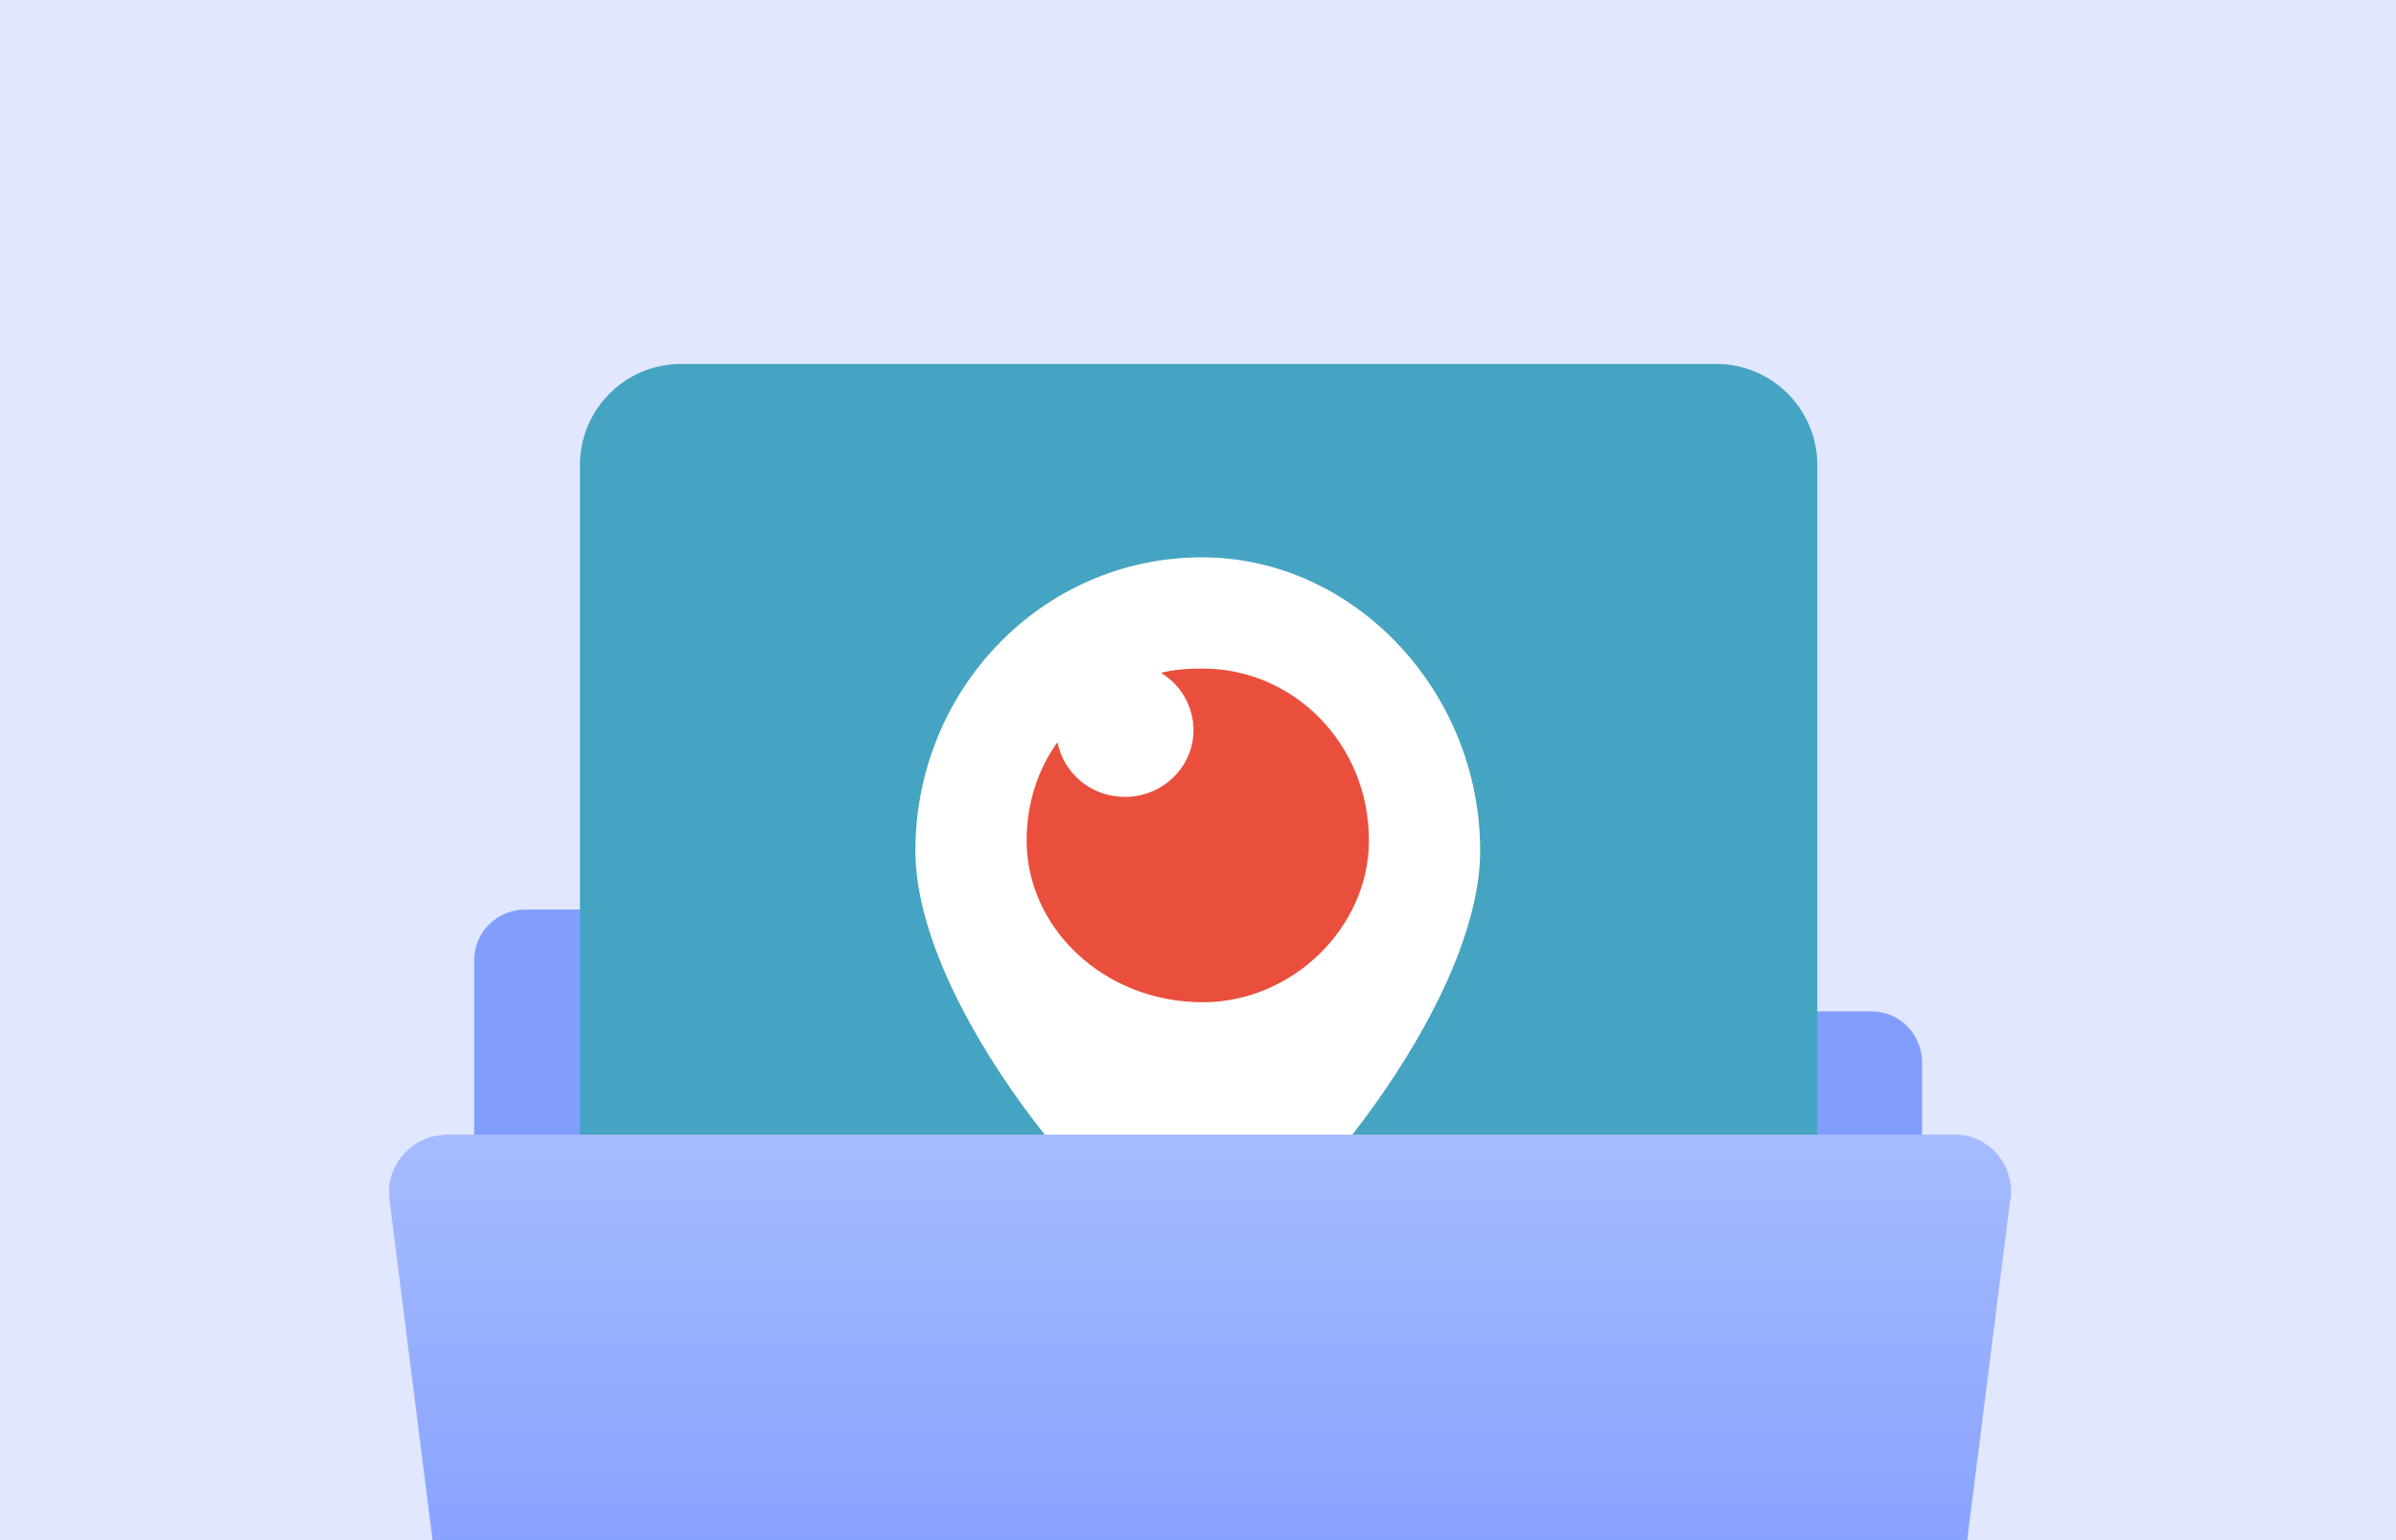
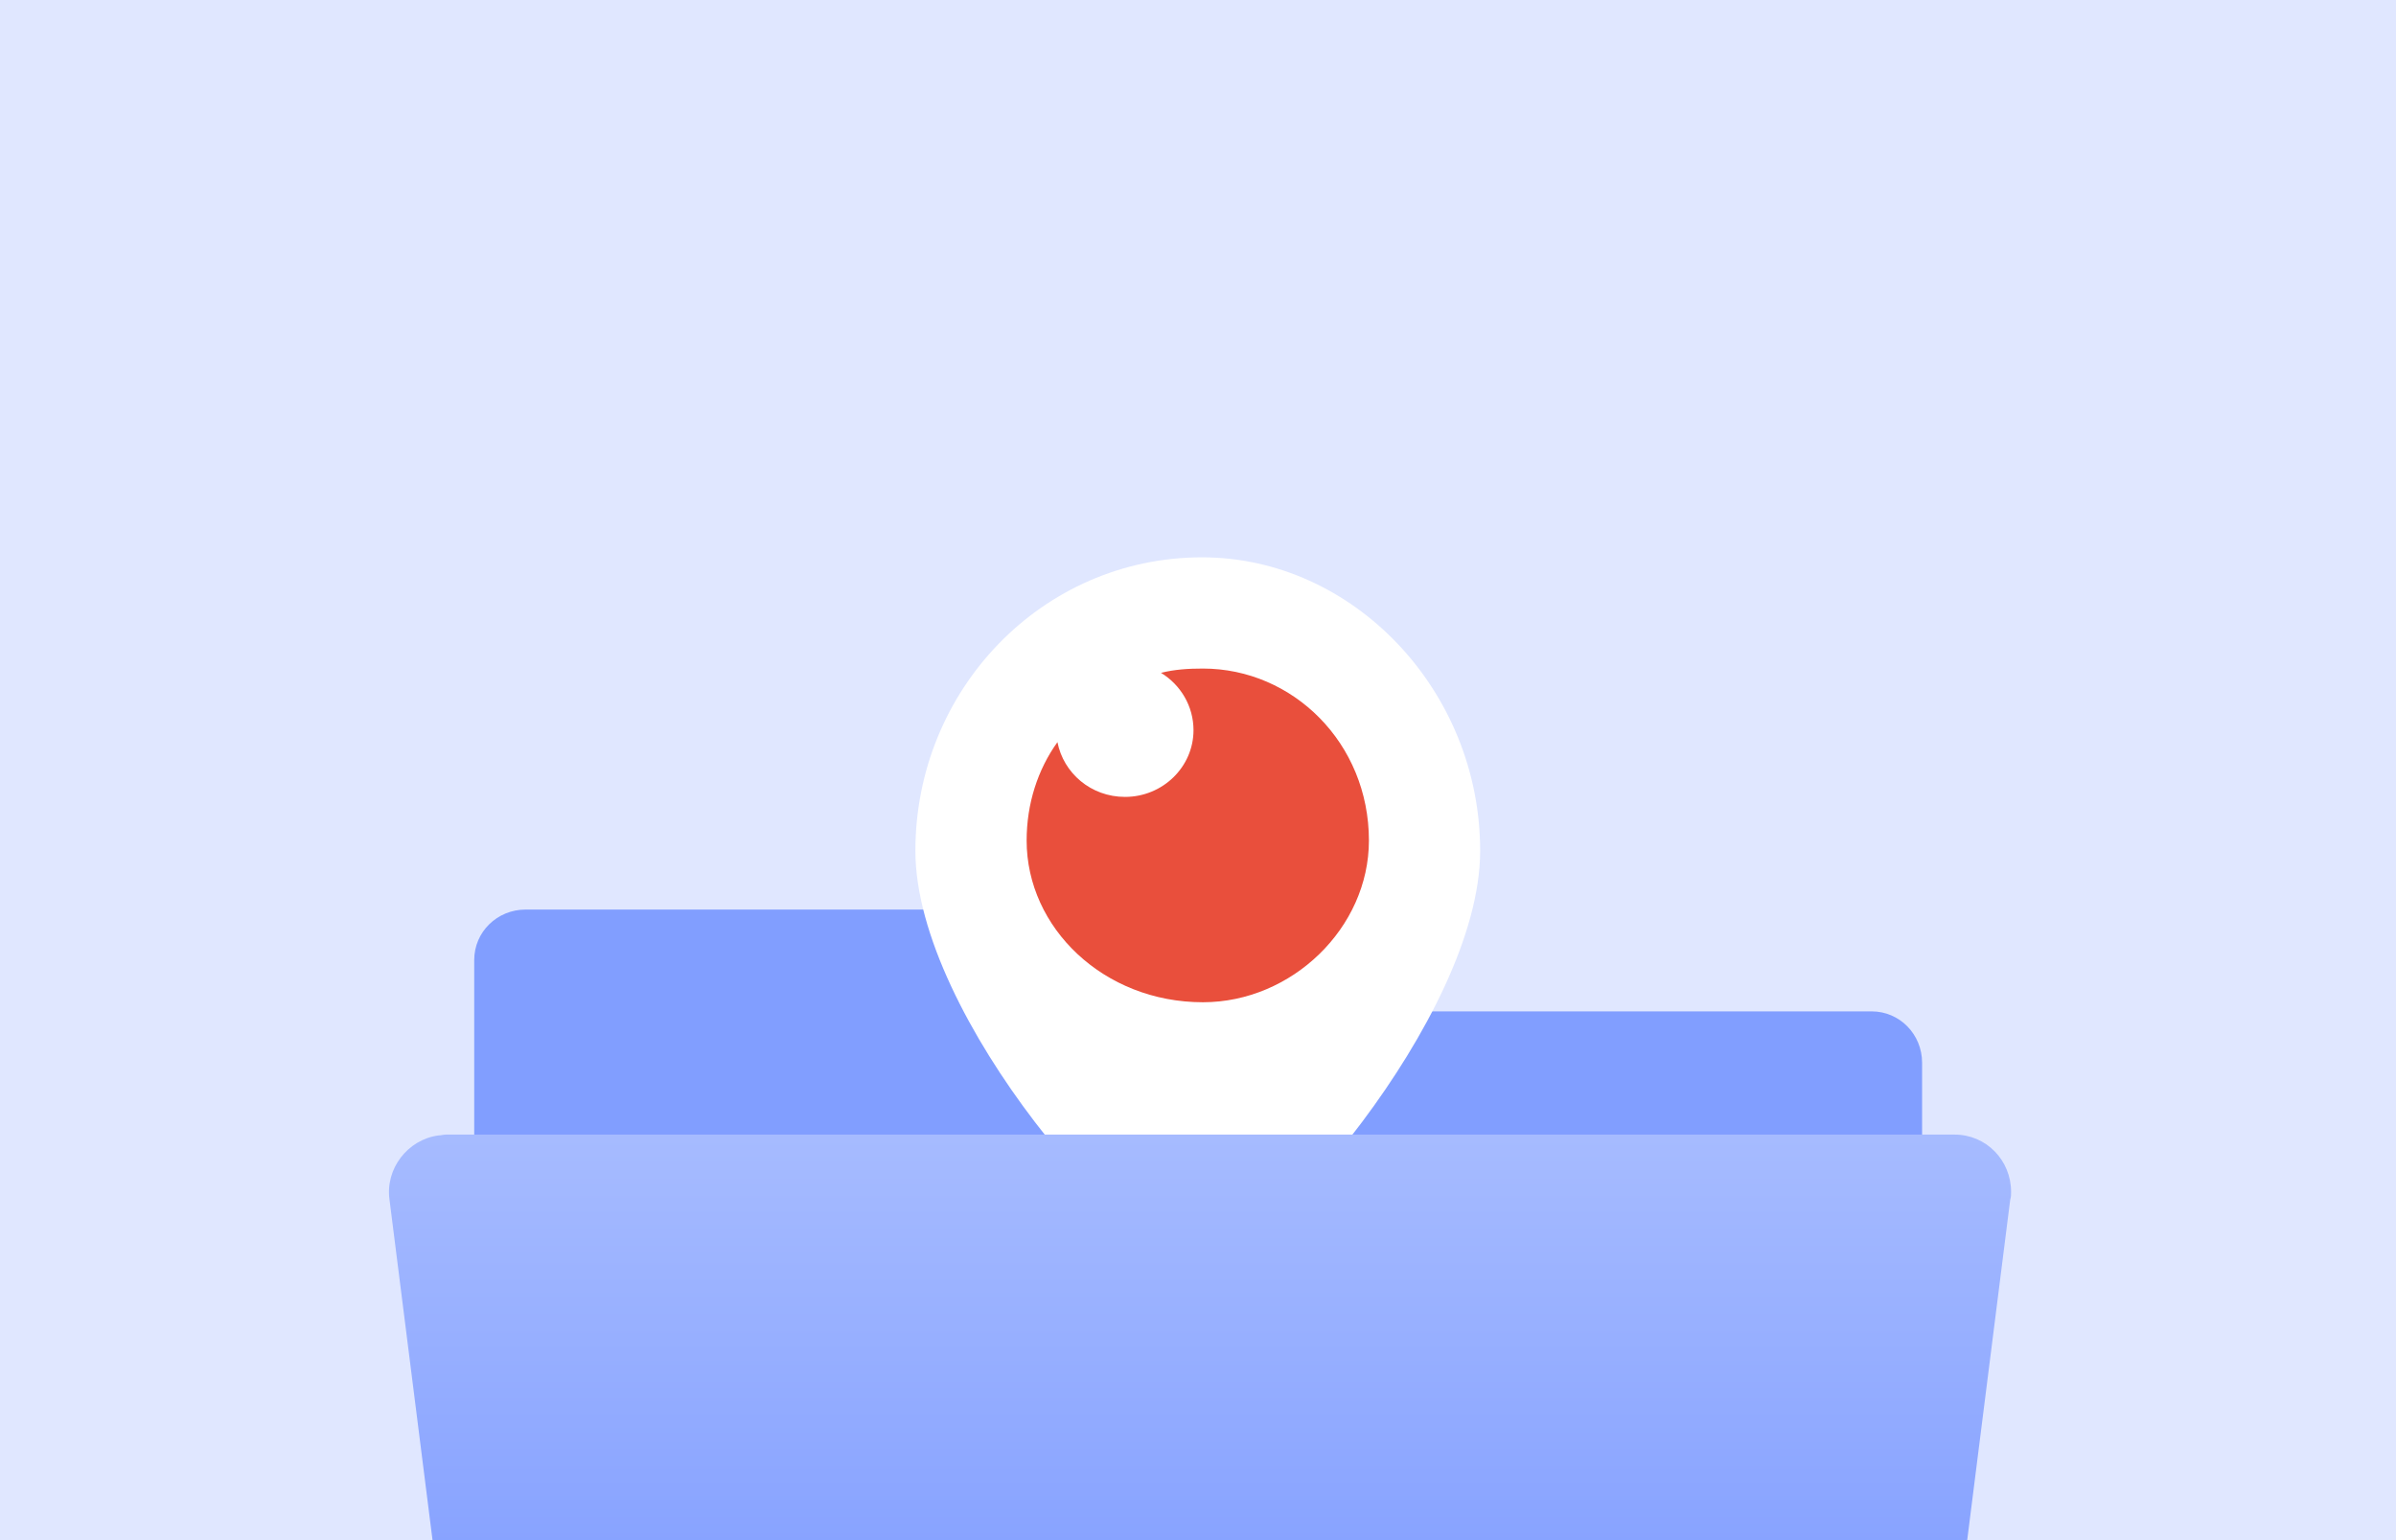
<svg xmlns="http://www.w3.org/2000/svg" xmlns:xlink="http://www.w3.org/1999/xlink" version="1.1" id="Layer_1" x="0px" y="0px" viewBox="0 0 280 180" style="enable-background:new 0 0 280 180;" xml:space="preserve">
  <style type="text/css">
	.st0{fill:#E0E7FF;}
	.st1{clip-path:url(#SVGID_2_);}
	.st2{fill:#819EFF;}
	.st3{fill:#45A4C2;}
	.st4{fill:#FFFFFF;}
	.st5{fill:#E94F3C;}
	.st6{fill:url(#SVGID_3_);}
</style>
  <g transform="translate(-20 -378)">
    <rect x="20" y="378" class="st0" width="280" height="180" />
    <g>
      <defs>
        <rect id="SVGID_1_" x="20" y="378" width="280" height="180" />
      </defs>
      <clipPath id="SVGID_2_">
        <use xlink:href="#SVGID_1_" style="overflow:visible;" />
      </clipPath>
      <g class="st1">
        <g transform="translate(90.018 124.703)">
          <path class="st2" d="M45.7,365.6L45.7,365.6c0-3.3-2.6-6-5.9-6c0,0,0,0,0,0H-8.6c-3.3,0-6,2.6-6,5.9c0,0,0,0,0,0v55.2      c0,3.3,2.6,6,5.9,6c0,0,0,0,0,0h157.3c3.3,0,6-2.6,6-5.9c0,0,0,0,0-0.1v-43.2c0-3.3-2.6-6-5.9-6c0,0,0,0,0,0H51.6      C48.3,371.6,45.7,368.9,45.7,365.6z" />
          <g transform="translate(-2.244 295.833)">
-             <path class="st3" d="M132.8,144.6h-121c-6.5,0-11.8-5.3-11.8-11.8v-121C0,5.3,5.3,0,11.8,0h121c6.5,0,11.8,5.3,11.8,11.8v121       C144.6,139.4,139.4,144.6,132.8,144.6z" />
            <g>
              <path class="st4" d="M72.7,105.6c6.6,0,32.5-29.2,32.5-48.7c0-18.7-14.8-34.3-32.5-34.3c-18.7,0-33.5,15.5-33.5,34.3        C39.2,76.4,65.2,105.6,72.7,105.6z" />
              <path class="st5" d="M67.9,36.1c1.6-0.4,3.2-0.5,4.9-0.5c10.5,0,19.4,8.7,19.4,20.1c0,10.2-9,18.9-19.4,18.9        c-11.6,0-20.6-8.7-20.6-18.9c0-4.3,1.3-8.3,3.6-11.5c0.7,3.6,3.9,6.4,7.9,6.4c4.4,0,8-3.5,8-7.8C71.7,40,70.2,37.5,67.9,36.1z        " />
            </g>
          </g>
          <linearGradient id="SVGID_3_" gradientUnits="userSpaceOnUse" x1="-97.37" y1="371.887" x2="-97.37" y2="370.888" gradientTransform="matrix(189.595 0 0 -105.141 18531.117 39486.5)">
            <stop offset="0" style="stop-color:#A6BBFF" />
            <stop offset="1" style="stop-color:#6486FF" />
          </linearGradient>
          <path class="st6" d="M146.8,491.1H-6.3c-3.3,0-6.2-2.5-6.6-5.8l-11.6-91.8c-0.5-3.6,2.1-7,5.7-7.5c0.3,0,0.6-0.1,0.9-0.1h176.3      c3.7,0,6.6,3,6.6,6.7c0,0.3,0,0.6-0.1,0.9l-11.6,91.8C152.9,488.6,150.1,491.1,146.8,491.1z" />
        </g>
      </g>
    </g>
  </g>
</svg>